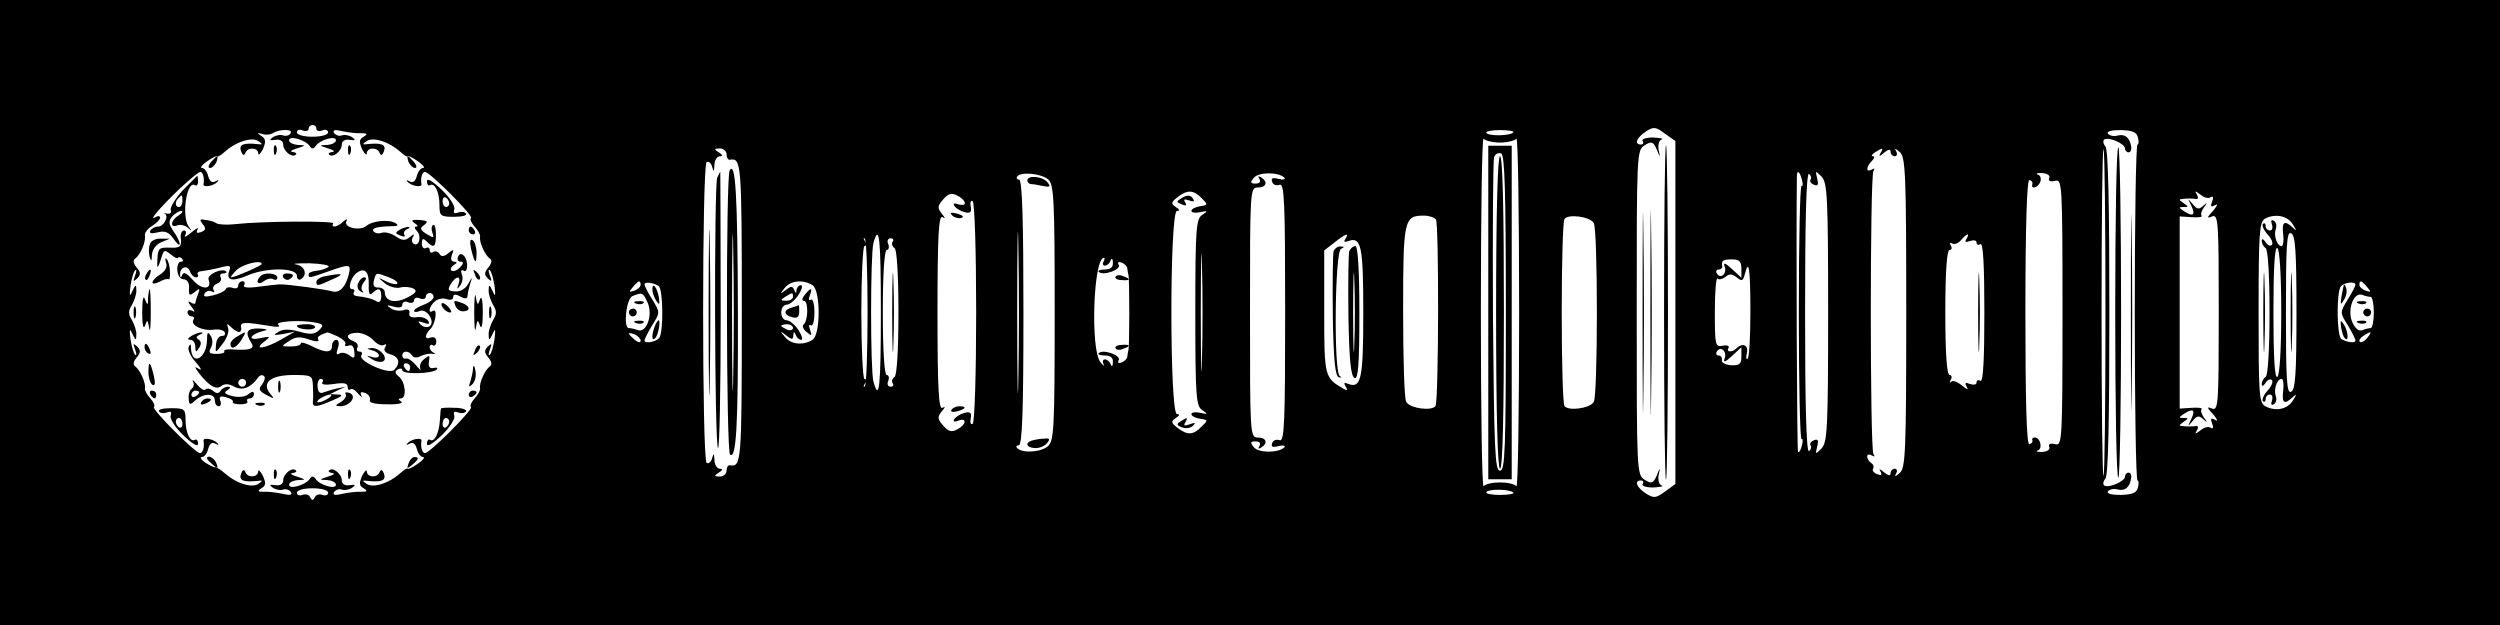
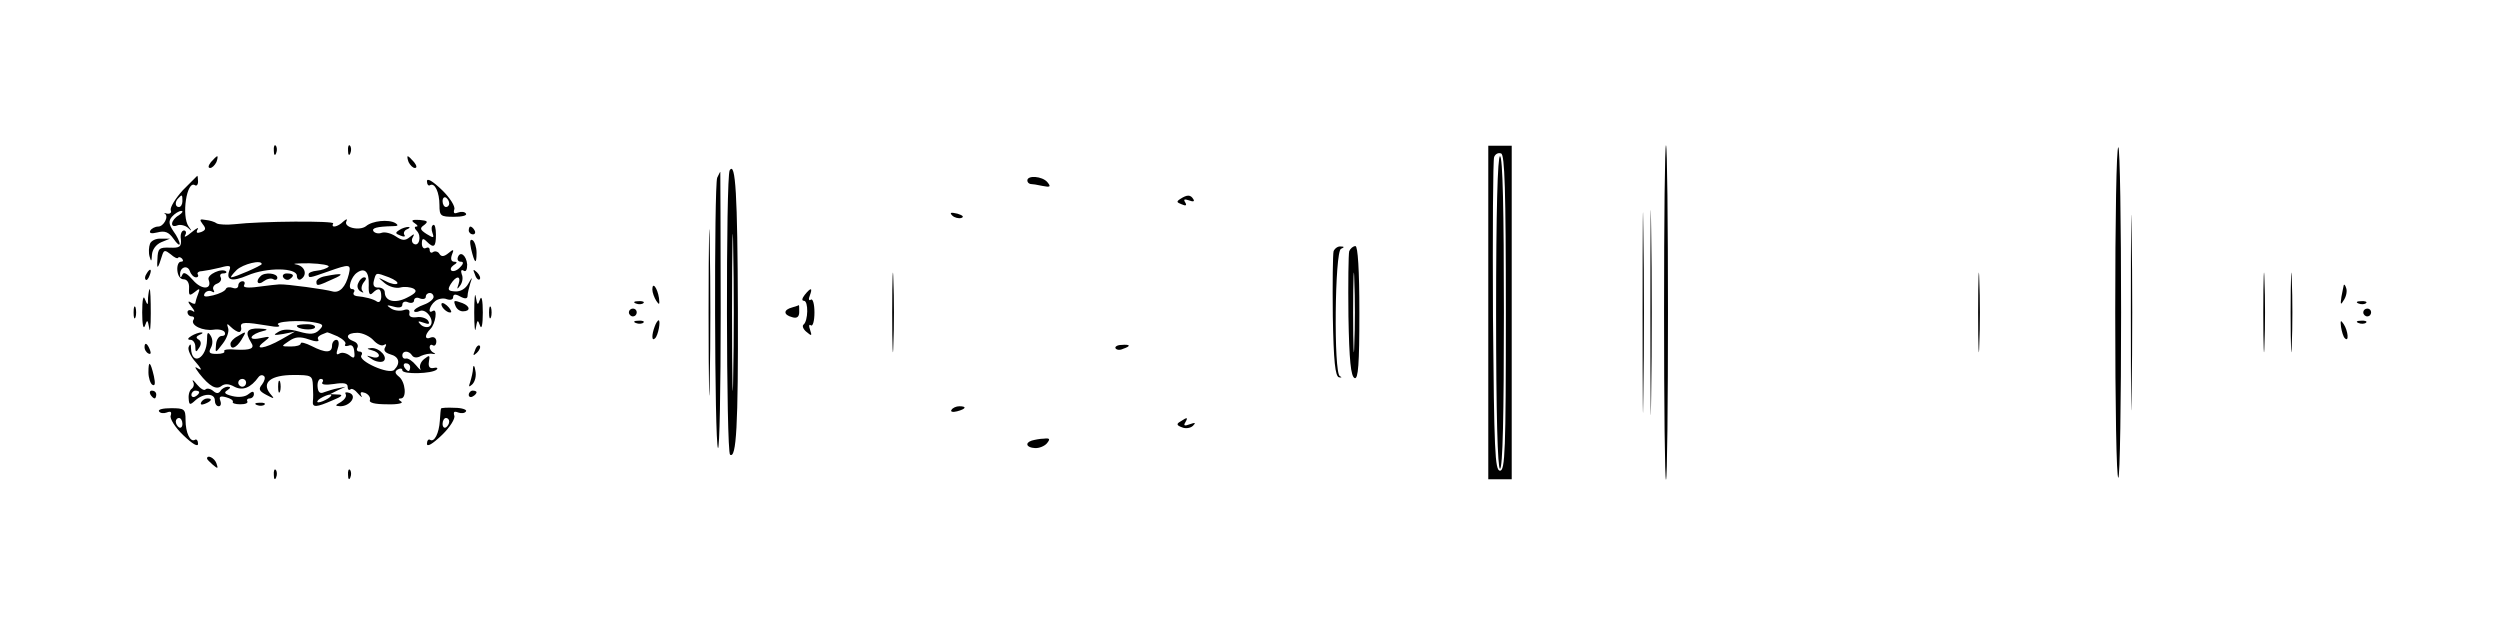
<svg xmlns="http://www.w3.org/2000/svg" version="1.0" width="640pt" height="160pt" viewBox="0 0 640 160" preserveAspectRatio="xMidYMid meet">
  <g transform="translate(0,160) scale(0.1,-0.1)" fill="#000000" stroke="none">
-     <path d="M0 800 l0 -800 3200 0 3200 0 0 800 0 800 -3200 0 -3200 0 0 -800z m810 470 c0 -5 7 -7 15 -4 8 4 15 1 15 -5 0 -6 -17 -11 -40 -11 -23 0 -40 5 -40 11 0 6 7 9 15 5 8 -3 15 -1 15 4 0 6 5 10 10 10 6 0 10 -4 10 -10z m3479 -470 l0 -439 -26 -19 c-25 -18 -29 -18 -50 -5 -24 16 -30 33 -12 33 5 0 8 -4 4 -9 -3 -5 9 -9 27 -9 18 1 28 3 22 5 -7 2 -10 14 -8 26 5 22 4 22 -5 -1 -9 -20 -13 -21 -31 -10 -20 13 -20 22 -20 428 0 406 0 415 20 428 18 11 22 10 31 -10 9 -23 10 -23 5 -1 -2 12 1 24 8 26 6 2 -4 4 -22 5 -18 0 -30 -4 -27 -9 4 -5 1 -9 -4 -9 -18 0 -12 17 12 33 20 13 25 13 49 -5 l27 -19 0 -439z m-3545 459 c-3 -6 -12 -8 -18 -6 -7 3 -19 1 -27 -4 -11 -8 -9 -9 6 -7 12 2 20 -3 20 -12 0 -17 23 -35 32 -26 4 3 0 6 -8 7 -8 1 -3 5 11 9 24 8 24 8 3 9 -13 1 -23 6 -23 12 0 13 42 1 53 -15 5 -8 9 -8 15 0 10 16 52 28 52 15 0 -6 -10 -11 -22 -12 -22 -1 -22 -1 2 -9 14 -4 19 -8 11 -9 -8 -1 -12 -4 -8 -7 9 -9 32 9 32 26 0 9 8 14 20 12 15 -2 17 -1 6 7 -8 5 -20 7 -27 4 -6 -2 -15 1 -19 7 -4 7 2 9 22 4 15 -3 37 -6 48 -5 15 0 17 -2 6 -9 -12 -7 -12 -13 -4 -32 7 -13 12 -17 12 -10 1 15 28 16 33 0 3 -7 7 -6 11 5 6 17 -6 22 -43 18 -13 -2 -13 0 -1 8 17 11 57 -2 85 -27 10 -9 19 -15 20 -12 0 2 12 -3 26 -13 13 -9 19 -17 13 -17 -6 0 -13 -9 -16 -21 -4 -14 -10 -18 -19 -13 -7 4 -9 3 -5 -1 9 -11 37 -16 36 -7 -3 17 2 32 9 32 12 0 124 -112 118 -118 -4 -3 1 -13 9 -22 9 -10 15 -21 14 -26 -3 -13 13 -48 25 -56 6 -4 5 -12 -4 -23 -10 -12 -11 -18 -1 -28 10 -9 11 -8 5 8 -4 11 -4 17 0 13 4 -3 9 -21 12 -40 3 -26 2 -29 -5 -13 -8 17 -10 18 -10 2 -1 -9 5 -26 11 -37 10 -16 10 -24 0 -40 -6 -11 -12 -28 -11 -37 0 -16 2 -15 10 2 7 16 8 13 5 -13 -3 -19 -8 -37 -12 -40 -4 -4 -4 2 0 13 6 16 5 17 -5 8 -10 -10 -9 -16 1 -28 9 -11 10 -19 4 -23 -12 -8 -28 -43 -25 -56 1 -5 -5 -16 -14 -26 -8 -9 -13 -19 -9 -22 6 -6 -106 -118 -118 -118 -7 0 -12 15 -9 32 1 9 -27 4 -36 -7 -4 -4 -2 -5 5 -1 9 5 15 1 19 -13 3 -12 10 -21 16 -21 6 0 0 -8 -13 -17 -14 -10 -26 -15 -26 -13 -1 3 -10 -3 -20 -12 -28 -25 -68 -38 -85 -27 -12 8 -12 10 1 8 37 -4 49 1 43 18 -4 11 -8 12 -11 5 -5 -16 -32 -15 -33 1 0 6 -5 2 -12 -11 -8 -19 -8 -25 4 -32 11 -7 9 -9 -6 -9 -11 1 -33 -2 -48 -5 -20 -5 -26 -3 -22 4 4 6 13 9 19 7 7 -3 19 -1 27 4 11 8 9 9 -6 7 -12 -2 -20 3 -20 12 0 17 -23 35 -32 26 -4 -3 0 -6 8 -7 8 -1 3 -5 -11 -9 -24 -8 -24 -8 -2 -9 12 -1 22 -6 22 -12 0 -13 -42 -1 -52 15 -6 8 -10 8 -15 0 -11 -16 -53 -28 -53 -15 0 6 10 11 23 12 21 1 21 1 -3 9 -14 4 -19 8 -11 9 8 1 12 4 8 7 -9 9 -32 -9 -32 -26 0 -9 -8 -14 -20 -12 -15 2 -17 1 -6 -7 8 -5 20 -7 27 -4 6 2 15 -1 19 -7 4 -7 -2 -9 -22 -4 -15 3 -37 6 -48 5 -15 0 -17 2 -6 9 12 7 12 13 4 32 -7 13 -12 17 -12 11 -1 -16 -28 -17 -33 -1 -3 7 -7 6 -11 -5 -6 -17 6 -22 43 -18 13 2 13 0 1 -8 -17 -11 -57 2 -85 27 -10 9 -21 16 -25 16 -3 -1 -15 5 -26 12 -11 8 -14 14 -8 14 6 0 13 9 16 21 4 14 10 18 19 13 7 -4 9 -3 5 1 -9 11 -37 16 -36 7 3 -17 -2 -32 -9 -32 -12 0 -124 112 -118 118 4 3 -1 13 -9 22 -9 10 -15 21 -14 26 3 13 -13 48 -25 56 -6 4 -5 12 4 23 10 12 11 18 1 28 -10 9 -11 8 -5 -8 4 -11 4 -17 0 -13 -4 3 -9 21 -12 40 -3 26 -2 29 5 13 8 -17 10 -18 10 -2 1 9 -5 26 -11 37 -10 16 -10 24 0 40 6 11 12 28 11 37 0 16 -2 15 -10 -2 -7 -16 -8 -13 -5 13 3 19 8 37 12 40 4 4 4 -2 0 -13 -6 -16 -5 -17 5 -8 10 10 9 16 -1 28 -9 11 -10 19 -4 23 13 9 28 43 25 59 -1 7 7 18 19 25 11 7 20 16 20 21 0 4 -6 5 -12 1 -20 -12 13 26 62 73 25 23 48 43 53 43 6 0 11 -15 8 -32 -1 -9 27 -4 36 7 4 4 2 5 -5 1 -9 -5 -15 -1 -19 13 -3 12 -10 21 -16 21 -6 0 0 8 13 17 14 10 26 15 26 13 1 -3 10 3 20 12 28 25 68 38 85 27 12 -8 12 -10 -1 -8 -37 4 -49 -1 -43 -18 4 -11 8 -12 11 -5 5 16 32 15 33 0 0 -7 5 -3 12 10 8 19 8 26 -4 34 -12 8 -11 9 2 5 9 -3 21 -2 27 2 18 11 53 11 46 0z m3130 2 c-8 -9 -64 -10 -69 -1 -2 4 14 7 35 7 22 0 38 -3 34 -6z m1599 -13 c3 -10 2 -18 -1 -18 -4 0 -7 -193 -7 -430 0 -236 3 -430 7 -430 3 0 4 -8 1 -18 -3 -14 -14 -18 -44 -19 -23 0 -36 3 -33 9 4 5 15 8 25 5 19 -5 32 6 35 31 1 6 -2 12 -7 12 -5 0 -9 -5 -9 -10 0 -12 -41 -30 -53 -23 -4 3 -3 11 3 18 7 8 10 146 10 425 0 279 -3 417 -10 425 -6 7 -7 15 -3 18 12 7 53 -11 53 -23 0 -5 4 -10 9 -10 5 0 8 6 7 13 -3 24 -16 35 -35 30 -10 -3 -21 0 -25 5 -3 6 10 9 33 9 30 -1 41 -5 44 -19z m-1633 -13 c19 0 38 5 42 10 4 6 7 -195 7 -445 0 -250 -3 -450 -7 -445 -4 6 -23 10 -42 10 -19 0 -38 -4 -42 -10 -4 -5 -7 195 -7 445 0 250 3 451 7 445 4 -5 23 -10 42 -10z m-1980 -30 c0 -8 3 -14 8 -14 30 5 31 -3 31 -391 0 -388 -1 -396 -31 -391 -5 0 -8 -6 -8 -14 0 -8 -8 -15 -17 -15 -15 0 -16 2 -3 10 10 6 11 10 3 10 -7 0 -14 10 -14 23 -1 17 -2 18 -6 4 -2 -9 -9 -15 -14 -12 -12 8 -12 762 0 770 5 3 12 -3 14 -12 4 -14 5 -13 6 5 0 12 7 22 14 22 8 0 7 4 -3 10 -13 8 -12 10 3 10 9 0 17 -7 17 -15z m2954 3 c-5 -9 -2 -9 9 1 11 9 17 10 17 2 0 -6 5 -11 11 -11 5 0 7 6 3 13 -5 8 -2 8 9 -2 15 -12 17 -50 17 -411 0 -361 -2 -399 -17 -411 -11 -10 -14 -10 -9 -1 4 6 2 12 -3 12 -6 0 -11 -5 -11 -11 0 -8 -6 -7 -17 2 -11 9 -14 10 -9 2 5 -9 2 -11 -8 -7 -9 3 -14 10 -11 14 3 5 1 11 -5 15 -5 3 -10 11 -10 16 0 6 5 7 12 3 7 -4 8 -3 4 4 -9 14 -9 710 0 724 4 7 3 8 -4 4 -16 -9 -15 7 0 22 7 7 8 12 3 12 -6 0 -3 5 5 10 20 13 23 12 14 -2z m576 -408 c0 -227 -2 -415 -5 -418 -3 -3 -5 185 -5 418 0 233 2 421 5 418 3 -3 5 -191 5 -418z m-2707 341 c15 -12 17 -49 17 -341 0 -299 -2 -328 -17 -342 -18 -16 -66 -19 -79 -5 -4 4 -2 7 4 7 9 0 12 88 12 340 0 233 -3 340 -11 340 -5 0 -8 4 -5 8 8 13 61 8 79 -7z m605 4 c4 -4 -3 -6 -15 -3 -15 4 -20 2 -16 -8 2 -7 11 -10 19 -7 12 4 14 -44 14 -327 0 -283 -2 -331 -14 -327 -8 3 -17 0 -19 -7 -4 -10 1 -12 16 -8 12 3 19 1 15 -3 -14 -15 -66 -15 -78 0 -10 12 -9 15 4 15 11 0 14 -5 10 -12 -4 -7 -3 -8 4 -4 19 11 14 26 -8 26 -20 0 -20 7 -20 320 0 313 0 320 20 320 22 0 27 15 8 26 -7 4 -8 3 -4 -4 4 -7 1 -12 -10 -12 -13 0 -14 3 -4 15 12 15 64 15 78 0z m1325 -5 c3 -11 2 -18 -1 -16 -4 2 -7 -144 -7 -324 0 -180 3 -326 7 -324 3 2 4 -5 1 -16 -3 -12 -7 -19 -10 -17 -3 3 -5 569 -3 705 0 18 7 14 13 -8z m22 0 c-3 -4 1 -10 9 -13 10 -4 12 0 8 16 -5 21 -5 21 11 5 15 -15 17 -51 17 -348 0 -297 -2 -333 -17 -348 -16 -16 -16 -16 -11 5 4 16 2 20 -8 16 -8 -3 -12 -9 -9 -13 3 -5 1 -11 -4 -15 -7 -3 -10 125 -10 355 0 230 3 358 10 355 5 -4 7 -10 4 -15z m611 4 c-3 -7 3 -10 15 -7 18 5 19 -4 19 -337 0 -333 -1 -342 -19 -337 -12 3 -18 0 -15 -7 3 -7 -5 -12 -18 -13 -13 0 -18 1 -11 4 13 5 6 33 -8 33 -5 0 -8 -3 -6 -7 1 -5 -2 -9 -8 -10 -7 -2 -10 115 -10 337 0 221 4 340 10 339 6 -1 9 -5 8 -10 -5 -15 14 -10 20 5 3 8 1 17 -6 19 -7 3 -2 4 11 4 13 -1 21 -6 18 -13z m-2639 -511 c-1 -93 -3 -17 -3 167 0 184 2 260 3 168 2 -93 2 -243 0 -335z m-137 447 c0 -5 -7 -6 -17 -3 -10 4 -14 2 -10 -4 4 -6 15 -13 26 -16 15 -4 19 0 16 14 -2 11 0 17 5 14 5 -3 9 -127 9 -285 0 -158 -4 -282 -9 -285 -5 -3 -7 3 -5 14 3 14 -1 18 -16 14 -11 -3 -22 -10 -26 -16 -4 -6 0 -8 10 -4 23 9 21 -10 -2 -22 -14 -8 -23 -6 -36 9 -15 17 -16 22 -4 37 9 11 10 14 2 9 -10 -6 -13 46 -13 244 0 198 3 250 13 244 8 -5 7 -2 -2 9 -12 15 -11 20 4 37 13 15 22 17 36 9 11 -5 19 -14 19 -19z m606 13 c17 -17 17 -18 -4 -21 -12 -2 -22 -7 -22 -12 0 -4 10 -6 23 -3 19 4 20 3 5 -7 -16 -10 -18 -33 -18 -250 0 -217 2 -240 18 -250 15 -10 14 -11 -5 -7 -13 3 -23 1 -23 -3 0 -5 10 -10 22 -12 21 -3 21 -4 4 -20 -21 -22 -36 -23 -62 -3 -16 13 -17 16 -4 25 10 6 11 10 3 10 -19 0 -19 520 0 520 8 0 7 4 -3 10 -13 9 -12 12 4 25 26 20 41 19 62 -2z m2583 2 c7 4 8 -1 4 -11 -5 -13 -3 -15 8 -9 8 5 5 -2 -5 -14 -17 -18 -17 -21 -3 -15 16 6 17 -13 17 -246 0 -233 -1 -252 -17 -246 -14 6 -14 3 3 -15 10 -12 13 -19 5 -14 -11 6 -13 4 -8 -9 4 -10 3 -15 -4 -11 -5 4 -17 1 -26 -7 -14 -10 -15 -10 -9 0 5 9 3 13 -5 11 -8 -1 -21 -1 -29 0 -13 1 -13 2 0 11 13 9 13 10 0 10 -13 0 -13 1 0 10 24 16 31 11 20 -12 -10 -21 -10 -21 3 -6 11 14 16 15 27 5 12 -10 12 -9 2 4 -6 9 -9 18 -6 21 3 4 -8 5 -25 4 l-31 -2 0 246 0 246 31 -2 c17 -1 28 0 25 4 -3 3 0 12 6 21 10 13 10 14 -2 4 -11 -10 -16 -9 -27 5 -13 15 -13 15 -3 -5 11 -24 4 -29 -20 -13 -13 9 -13 10 0 10 13 0 13 1 0 10 -13 9 -13 10 0 11 8 1 21 1 29 0 8 -2 10 2 5 11 -6 10 -5 10 9 0 9 -8 21 -11 26 -7z m-1983 -57 c8 -12 7 -464 -1 -477 -8 -14 -65 -7 -75 10 -5 7 -8 111 -8 231 0 236 2 246 53 246 14 0 28 -5 31 -10z m404 -9 c5 -7 8 -110 8 -229 0 -119 -3 -222 -8 -229 -10 -17 -67 -24 -75 -10 -4 5 -7 113 -7 239 0 126 3 234 7 239 8 14 65 7 75 -10z m1790 -4 c10 -16 10 -18 -1 -7 -21 19 -28 14 -24 -18 2 -16 0 -30 -4 -30 -12 0 -21 27 -15 44 3 8 1 17 -5 21 -7 3 -8 0 -5 -9 3 -9 1 -16 -5 -16 -6 0 -11 5 -11 12 0 6 -3 8 -7 5 -3 -4 2 -16 12 -27 10 -11 15 -23 11 -27 -4 -4 -11 -1 -16 7 -6 9 -10 10 -10 3 0 -6 5 -15 10 -18 6 -4 10 -70 10 -165 0 -95 -4 -161 -10 -165 -5 -3 -10 -12 -10 -18 0 -7 4 -6 10 3 5 8 12 11 16 7 4 -4 -1 -16 -11 -27 -10 -11 -15 -23 -12 -27 4 -3 7 -1 7 5 0 7 5 12 11 12 6 0 8 -7 5 -16 -3 -9 -2 -12 5 -9 6 4 8 13 5 21 -6 17 3 44 15 44 4 0 6 -13 4 -30 -4 -32 3 -37 24 -17 11 10 11 8 1 -8 -14 -23 -44 -29 -71 -15 -16 9 -17 31 -17 240 0 204 2 231 16 240 26 14 59 8 72 -15z m-2793 -347 c-1 -68 -3 -13 -3 122 0 135 2 190 3 123 2 -68 2 -178 0 -245z m2802 122 c0 -159 -3 -199 -14 -203 -11 -5 -13 30 -13 203 0 173 2 208 13 203 11 -4 14 -44 14 -203z m-3624 0 c0 -188 -4 -231 -19 -177 -8 29 -8 325 0 355 15 53 19 10 19 -178z m1189 188 c-5 -7 -2 -9 8 -5 33 12 38 -14 38 -183 0 -169 -5 -195 -38 -183 -11 5 -13 3 -7 -7 6 -9 4 -11 -6 -5 -48 28 -49 30 -49 196 l0 158 26 20 c30 24 39 26 28 9z m1590 0 c-5 -8 -2 -9 9 -5 10 3 17 2 17 -4 0 -6 5 -7 10 -4 7 4 10 -57 10 -175 0 -118 -3 -179 -10 -175 -5 3 -10 2 -10 -4 0 -6 -7 -7 -17 -4 -12 5 -14 3 -8 -8 5 -8 1 -7 -12 4 -11 9 -23 14 -28 10 -4 -5 -5 -2 -1 5 4 6 2 12 -3 12 -7 0 -11 54 -11 160 0 106 4 160 11 160 5 0 7 5 3 12 -4 6 -3 8 3 5 6 -4 16 0 23 8 15 18 24 20 14 3z m-2813 -188 c0 -100 -3 -185 -7 -189 -4 -3 -4 0 0 7 4 6 4 12 -1 12 -4 0 -8 77 -8 170 0 94 4 170 8 170 5 0 5 6 1 13 -4 6 -4 9 0 6 4 -4 7 -89 7 -189z m64 181 c-3 -5 -1 -12 5 -16 6 -4 10 -68 10 -165 0 -97 -4 -161 -10 -165 -6 -4 -8 -11 -5 -16 4 -5 1 -9 -5 -9 -7 0 -10 7 -6 15 3 8 1 15 -4 15 -6 0 -10 63 -10 160 0 97 4 160 10 160 5 0 7 7 4 15 -4 8 -1 15 6 15 6 0 9 -4 5 -9z m3555 -181 c0 -95 -4 -161 -10 -165 -7 -4 -10 53 -10 165 0 112 3 169 10 165 6 -4 10 -70 10 -165z m-3015 130 c-3 -5 -2 -10 4 -10 5 0 12 6 14 13 3 7 6 5 6 -5 1 -12 -6 -18 -21 -18 -12 0 -19 -3 -15 -6 11 -11 58 6 51 18 -4 6 -1 9 7 6 8 -3 15 -10 15 -16 1 -7 2 -14 3 -17 1 -3 2 -45 2 -95 0 -49 -1 -92 -2 -95 -1 -3 -2 -10 -3 -17 0 -6 -7 -13 -15 -16 -8 -3 -11 0 -7 6 7 12 -40 29 -51 18 -4 -3 3 -6 15 -6 15 0 22 -6 21 -17 0 -11 -3 -13 -6 -5 -2 6 -9 12 -14 12 -6 0 -7 -6 -4 -12 4 -7 0 -5 -8 5 -26 32 -18 267 9 267 3 0 2 -4 -1 -10z m1633 -18 l0 -23 -25 23 c-16 15 -22 17 -18 6 7 -18 -10 -34 -20 -18 -3 5 -1 10 4 10 6 0 10 3 10 8 -3 15 2 18 25 18 18 0 24 -5 24 -24z m23 -112 c0 -62 -3 -115 -7 -118 -4 -4 -5 3 -2 14 5 21 -12 28 -28 11 -11 -10 -26 -8 -19 2 3 6 -4 8 -15 6 -19 -4 -20 1 -20 87 0 50 3 88 7 85 3 -4 12 -2 20 4 10 9 17 8 29 -1 13 -11 16 -10 21 9 10 41 14 13 14 -99z m-2841 71 c0 -5 -7 -12 -16 -15 -14 -5 -15 -4 -4 9 14 17 20 19 20 6z m46 -3 c12 -8 13 -122 1 -134 -10 -10 -37 -14 -37 -6 0 4 9 22 20 40 20 32 20 32 0 65 -11 17 -20 35 -20 39 0 7 21 5 36 -4z m394 2 c21 -13 21 -127 0 -140 -24 -15 -56 -12 -71 8 -13 15 -12 16 4 3 14 -11 17 -11 18 0 0 10 2 11 6 2 2 -7 9 -13 14 -13 5 0 2 11 -7 25 -9 14 -23 25 -30 25 -8 0 -14 9 -14 20 0 11 6 20 14 20 7 0 21 11 30 25 9 14 12 25 6 25 -5 0 -10 -6 -11 -12 0 -10 -2 -10 -6 0 -4 10 -8 10 -21 0 -15 -12 -16 -11 -3 5 15 19 47 22 71 7z m3950 1 c0 -3 -9 -21 -20 -38 -20 -33 -20 -33 0 -65 11 -18 20 -36 20 -40 0 -7 -21 -5 -36 4 -12 8 -13 116 -2 134 7 11 38 15 38 5z m30 -6 c11 -13 10 -14 -4 -9 -9 3 -16 10 -16 15 0 13 6 11 20 -6z m-4402 -40 c14 -31 -3 -79 -26 -70 -7 3 -17 5 -22 5 -15 0 -7 75 9 82 25 10 27 10 39 -17z m372 15 c0 -5 -8 -10 -17 -10 -15 0 -16 2 -3 10 19 12 20 12 20 0z m4039 0 c4 0 8 -18 8 -40 0 -22 -4 -40 -8 -40 -4 0 -14 -2 -21 -5 -9 -4 -19 4 -26 20 -14 31 3 79 26 70 7 -3 17 -5 21 -5z m-4039 -80 c0 -5 -7 -7 -15 -4 -8 4 -15 8 -15 10 0 2 7 4 15 4 8 0 15 -4 15 -10z m-390 -32 c0 -6 -6 -5 -15 2 -8 7 -15 14 -15 16 0 2 7 1 15 -2 8 -4 15 -11 15 -16z m4420 7 c-7 -9 -15 -13 -19 -10 -3 3 1 10 9 15 21 14 24 12 10 -5z m-1645 -53 c-4 -11 2 -9 18 6 l25 23 0 -24 c0 -19 -5 -23 -27 -22 -14 1 -25 7 -23 13 1 7 -3 12 -9 12 -5 0 -7 5 -4 10 10 16 27 0 20 -18z m-3575 -343 c0 -6 -6 -9 -14 -6 -8 3 -17 1 -20 -6 -5 -9 -7 -9 -12 0 -3 7 -12 9 -20 6 -8 -3 -14 0 -14 6 0 6 17 11 40 11 23 0 40 -5 40 -11z m3034 0 c4 -3 -12 -6 -34 -6 -21 0 -37 3 -35 7 5 9 61 8 69 -1z" />
    <path d="M4260 800 c0 -238 2 -431 5 -428 3 3 5 195 5 428 0 233 -2 425 -5 428 -3 3 -5 -190 -5 -428z" />
    <path d="M4225 800 c0 -234 1 -329 2 -213 2 117 2 309 0 425 -1 117 -2 22 -2 -212z" />
    <path d="M4205 800 c0 -228 1 -322 2 -208 2 115 2 301 0 415 -1 115 -2 21 -2 -207z" />
    <path d="M701 1214 c0 -11 3 -14 6 -6 3 7 2 16 -1 19 -3 4 -6 -2 -5 -13z" />
    <path d="M891 1214 c0 -11 3 -14 6 -6 3 7 2 16 -1 19 -3 4 -6 -2 -5 -13z" />
    <path d="M540 1185 c-7 -9 -8 -15 -2 -15 5 0 12 7 16 15 3 8 4 15 2 15 -2 0 -9 -7 -16 -15z" />
    <path d="M1046 1185 c4 -8 11 -15 16 -15 6 0 5 6 -2 15 -7 8 -14 15 -16 15 -2 0 -1 -7 2 -15z" />
    <path d="M468 1113 c-19 -21 -33 -44 -31 -51 3 -6 -1 -10 -9 -9 -7 2 -10 2 -6 0 11 -7 -3 -33 -17 -33 -8 0 -17 -5 -20 -10 -4 -7 2 -9 18 -5 19 5 29 1 41 -16 9 -13 16 -19 16 -13 0 5 -7 20 -16 32 -12 18 -13 26 -4 37 7 8 18 15 24 15 6 0 3 -5 -6 -11 -21 -12 -24 -34 -4 -26 7 3 20 0 27 -6 10 -10 11 -9 2 3 -19 27 -5 119 16 106 4 -3 8 1 8 9 0 8 -1 15 -2 15 0 0 -17 -17 -37 -37z m-1 -28 c0 -8 -4 -15 -9 -15 -10 0 -11 14 -1 23 9 10 10 9 10 -8z" />
    <path d="M1093 1136 c0 -8 4 -13 8 -10 12 7 24 -18 24 -51 0 -28 3 -30 37 -30 20 0 34 3 31 8 -3 5 -12 6 -20 3 -10 -4 -13 -2 -10 8 3 7 -11 30 -32 50 -24 23 -38 31 -38 22z m57 -57 c0 -5 -4 -9 -8 -9 -5 0 -9 7 -9 15 0 8 4 12 9 9 4 -3 8 -9 8 -15z" />
    <path d="M519 1026 c9 -11 8 -15 -4 -20 -11 -4 -14 -2 -9 7 4 6 -3 3 -16 -8 -13 -11 -20 -14 -16 -7 4 6 2 12 -3 12 -6 0 -10 -10 -8 -22 2 -20 -3 -23 -28 -22 -28 1 -31 -2 -32 -30 -2 -28 1 -26 13 13 4 11 7 11 21 0 9 -8 17 -12 19 -9 1 3 6 2 10 -2 4 -5 3 -8 -3 -8 -6 0 -10 -10 -9 -22 1 -13 7 -23 16 -23 9 0 15 -9 14 -23 -1 -19 1 -20 14 -10 13 11 15 10 9 -5 -4 -10 -7 -21 -7 -23 0 -3 -6 -2 -12 2 -8 5 -7 0 2 -11 9 -11 10 -16 3 -11 -7 4 -13 2 -13 -3 0 -6 5 -11 11 -11 5 0 8 -4 4 -9 -8 -14 25 -29 52 -25 12 2 25 -1 28 -6 3 -6 0 -10 -7 -10 -8 0 -14 -10 -15 -22 -2 -23 -2 -23 17 2 11 14 17 32 14 40 -4 12 -3 13 7 3 7 -7 17 -13 21 -13 4 0 7 6 5 13 -2 13 10 13 71 3 20 -4 32 -3 25 2 -14 9 57 14 95 6 20 -4 21 -7 9 -19 -11 -11 -23 -12 -51 -4 -25 7 -42 7 -54 -1 -14 -8 -11 -9 13 -5 l30 6 -35 -20 c-42 -24 -73 -28 -44 -6 18 14 17 15 -11 9 -34 -7 -24 11 10 19 13 3 9 5 -12 6 -31 1 -37 -9 -20 -36 10 -15 -1 -20 -40 -18 -18 2 -31 0 -29 -4 3 -4 -6 -7 -19 -7 -19 0 -22 3 -15 16 5 9 5 22 -1 31 -7 11 -9 8 -9 -11 -1 -48 -39 -68 -41 -22 0 12 -2 13 -6 4 -3 -7 5 -25 18 -39 13 -15 17 -22 9 -18 -13 8 -13 7 0 -11 26 -33 44 -43 57 -32 8 6 19 6 33 -2 21 -11 42 -3 62 25 4 5 10 6 14 2 4 -3 1 -13 -5 -21 -10 -12 -8 -17 11 -27 21 -11 22 -11 9 4 -22 28 3 47 60 47 46 0 49 -1 50 -27 1 -16 1 -34 0 -40 -2 -17 9 -16 50 2 25 10 29 15 14 15 l-20 1 20 10 20 9 -20 -4 c-11 -2 -27 -7 -35 -10 -11 -5 -16 0 -17 14 -1 11 3 20 8 20 6 0 8 -4 4 -9 -3 -6 9 -7 30 -4 25 4 35 2 35 -7 0 -7 3 -10 7 -7 3 4 12 -1 20 -11 8 -9 12 -11 8 -5 -4 9 -1 11 10 7 9 -4 14 -12 12 -18 -3 -7 12 -11 44 -11 27 -1 43 3 36 7 -8 5 -8 8 -1 8 16 0 12 43 -5 56 -10 8 -11 13 -3 18 7 4 12 3 12 -2 0 -11 77 -9 88 2 4 4 0 6 -8 4 -10 -2 -14 3 -12 16 3 17 2 18 -12 7 -9 -7 -13 -18 -10 -25 3 -6 -2 -2 -11 9 -9 11 -21 19 -26 17 -5 -1 -9 2 -9 8 0 13 17 13 25 0 4 -6 13 -7 23 -1 9 4 23 7 30 5 7 -1 8 0 2 3 -5 2 -10 9 -10 14 0 6 4 8 8 5 5 -3 9 2 9 10 0 8 -6 13 -14 10 -16 -7 -17 6 -1 22 13 13 19 54 6 46 -14 -9 -9 13 6 25 7 6 21 9 30 5 9 -3 16 -1 16 5 0 8 6 9 18 2 13 -7 19 -6 19 2 0 7 4 21 7 32 6 17 5 17 -5 -1 -7 -13 -20 -21 -34 -20 -18 1 -20 4 -11 19 14 22 27 22 20 0 -5 -14 -4 -15 4 -4 6 8 8 21 4 29 -3 9 -1 13 5 9 6 -4 9 3 9 16 -2 23 -18 36 -24 18 -2 -6 1 -11 8 -11 7 0 7 -5 -2 -14 -7 -8 -17 -12 -22 -9 -4 3 -2 9 5 14 10 6 10 9 2 9 -8 0 -10 7 -6 18 6 14 4 15 -9 4 -11 -9 -18 -10 -23 -2 -3 6 -11 8 -16 5 -5 -4 -9 -1 -9 5 0 6 -4 8 -10 5 -5 -3 -10 2 -10 11 0 14 3 15 12 6 19 -19 24 -14 24 17 0 17 -3 28 -7 25 -5 -2 -5 -12 -2 -20 5 -14 3 -14 -15 -3 -17 11 -18 15 -6 23 11 9 9 11 -12 13 -19 1 -23 -1 -13 -8 8 -5 10 -9 5 -9 -6 0 -5 -5 1 -11 13 -13 6 -42 -8 -33 -5 3 -6 11 -2 17 5 9 3 9 -8 0 -12 -10 -20 -9 -36 2 -12 8 -28 12 -36 9 -8 -3 -17 -1 -21 4 -5 8 8 12 49 13 14 0 16 2 7 8 -17 10 -59 6 -75 -8 -17 -13 -59 -3 -50 13 3 6 0 6 -8 -1 -14 -14 -33 -18 -26 -5 5 7 -184 6 -253 -2 -19 -2 -39 -1 -45 2 -5 4 -18 8 -29 9 -15 3 -16 1 -7 -11z m151 -102 c0 -4 -69 -34 -78 -34 -3 0 3 8 14 19 16 15 64 27 64 15z m171 -7 c-4 -4 -18 -9 -30 -10 -11 -1 -21 -5 -21 -9 0 -11 1 -10 50 7 56 20 59 19 53 -7 -8 -33 -24 -49 -42 -44 -16 5 -117 19 -136 18 -5 0 -29 -3 -53 -6 -28 -4 -41 -2 -37 4 3 6 1 10 -4 10 -6 0 -11 -5 -11 -11 0 -6 -6 -9 -14 -6 -8 3 -16 2 -18 -3 -2 -5 -16 -12 -32 -16 -21 -5 -27 -4 -22 5 4 6 12 8 18 5 6 -4 8 -2 5 3 -4 6 0 14 9 17 8 3 12 10 9 16 -3 5 -1 10 6 10 7 0 10 2 8 5 -11 10 -50 -8 -45 -21 10 -26 -18 -27 -40 -1 -15 17 -24 22 -27 14 -4 -9 -6 -9 -6 0 -1 19 19 26 25 9 3 -9 10 -16 16 -16 5 0 7 4 4 8 -2 4 3 8 12 8 9 1 30 5 46 9 25 7 28 5 23 -8 -9 -25 7 -29 47 -12 49 21 126 20 126 -1 0 -8 5 -12 10 -9 18 11 11 34 -12 38 -13 2 3 3 34 3 31 -1 53 -5 49 -9z m103 -46 c-1 -22 2 -29 10 -21 15 15 22 12 22 -9 0 -11 -5 -17 -11 -13 -10 7 -31 12 -52 14 -7 1 -10 5 -7 10 3 4 1 8 -5 8 -12 0 -2 32 13 42 20 14 31 2 30 -31z m52 19 c15 -6 24 -13 21 -16 -3 -3 -16 -1 -29 6 -22 11 -22 11 -3 -5 11 -9 29 -14 40 -11 11 3 26 1 34 -3 10 -6 5 -12 -17 -23 -31 -16 -57 -9 -57 14 0 7 -8 12 -16 12 -11 -1 -15 5 -12 17 6 22 4 22 39 9z m114 -50 c0 -6 -11 -15 -25 -20 -14 -5 -25 -12 -25 -16 0 -3 7 -4 15 0 18 7 41 -29 24 -40 -6 -3 -16 -1 -22 5 -9 9 -7 10 7 5 14 -5 17 -4 12 5 -4 6 -17 11 -29 9 -14 -2 -21 2 -19 10 2 9 -4 12 -15 8 -10 -3 -25 -1 -33 5 -12 8 -10 9 8 4 14 -4 22 -2 22 5 0 7 7 10 15 6 8 -3 15 -1 15 5 0 6 7 9 15 5 8 -3 15 -1 15 4 0 6 5 10 10 10 6 0 10 -5 10 -10z m-246 -101 c14 -7 23 -16 20 -20 -3 -5 1 -6 8 -4 9 4 14 -2 15 -16 2 -16 -1 -18 -12 -9 -8 6 -19 9 -26 5 -8 -5 -9 -1 -4 14 4 12 2 21 -4 21 -6 0 -11 -7 -11 -15 0 -19 -17 -19 -52 -1 -16 8 -28 11 -28 7 0 -5 -11 -8 -25 -8 -26 0 -26 0 -5 14 16 11 28 12 51 4 16 -6 27 -6 24 -1 -4 7 0 11 22 19 1 1 13 -4 27 -10z m92 -10 c9 -10 21 -16 27 -12 6 4 7 1 3 -6 -5 -8 0 -14 13 -18 23 -6 27 -23 10 -40 -13 -13 -93 23 -84 37 4 6 1 10 -5 10 -6 0 -8 5 -5 10 3 6 -1 13 -9 16 -24 9 -19 22 9 22 13 0 32 -9 41 -19z m94 -69 c0 -5 -2 -10 -4 -10 -3 0 -8 5 -11 10 -3 6 -1 10 4 10 6 0 11 -4 11 -10z m-420 -40 c0 -5 -4 -10 -10 -10 -5 0 -10 5 -10 10 0 6 5 10 10 10 6 0 10 -4 10 -10z m210 -40 c-8 -5 -19 -10 -25 -10 -5 0 -3 5 5 10 8 5 20 10 25 10 6 0 3 -5 -5 -10z" />
    <path d="M667 893 c-14 -13 -7 -25 8 -13 8 6 19 9 25 5 5 -3 10 -1 10 4 0 12 -33 15 -43 4z" />
    <path d="M725 890 c4 -6 11 -8 16 -5 14 9 11 15 -7 15 -8 0 -12 -5 -9 -10z" />
    <path d="M833 893 c-13 -2 -23 -9 -23 -14 0 -12 2 -12 41 6 33 14 27 17 -18 8z" />
    <path d="M917 875 c-4 -8 -1 -17 6 -21 7 -4 9 -4 5 1 -4 4 -3 14 3 22 7 8 8 13 1 13 -5 0 -12 -7 -15 -15z" />
    <path d="M953 703 c9 -2 17 -8 17 -13 0 -5 -8 -7 -17 -4 -17 5 -17 5 0 -6 9 -6 22 -8 28 -5 14 9 -9 35 -30 34 -13 -1 -13 -2 2 -6z" />
    <path d="M1022 1011 c-11 -7 -10 -9 3 -14 9 -4 14 -3 10 2 -3 5 1 12 7 14 7 3 9 6 3 6 -5 0 -16 -3 -23 -8z" />
    <path d="M1200 1010 c0 -5 5 -10 11 -10 5 0 7 5 4 10 -3 6 -8 10 -11 10 -2 0 -4 -4 -4 -10z" />
    <path d="M384 976 c-3 -8 -4 -23 -1 -33 4 -14 5 -13 6 5 1 13 10 26 24 32 l22 9 -23 0 c-12 1 -25 -5 -28 -13z" />
    <path d="M1206 963 c9 -38 14 -42 14 -10 0 14 -5 29 -10 32 -7 4 -8 -3 -4 -22z" />
-     <path d="M425 928 c4 -11 -1 -21 -14 -30 -26 -16 -28 -32 -2 -19 10 6 20 8 23 6 2 -2 4 6 3 20 0 13 -4 27 -8 31 -4 5 -5 1 -2 -8z" />
    <path d="M375 899 c-4 -6 -5 -12 -2 -15 2 -3 7 2 10 11 7 17 1 20 -8 4z" />
    <path d="M1216 897 c3 -10 9 -15 12 -12 3 3 0 11 -7 18 -10 9 -11 8 -5 -6z" />
    <path d="M379 838 c0 -21 -1 -21 -8 -4 -4 12 -7 -1 -7 -34 0 -30 3 -45 7 -34 6 17 7 16 11 -6 2 -14 4 3 4 38 0 34 -1 62 -3 62 -1 0 -3 -10 -4 -22z" />
    <path d="M1214 800 c0 -36 2 -54 4 -40 4 22 5 23 11 6 4 -11 7 4 7 34 0 30 -3 45 -7 34 -6 -17 -7 -16 -11 6 -2 14 -4 -4 -4 -40z" />
    <path d="M1130 821 c0 -10 19 -25 25 -20 1 2 -3 10 -11 17 -8 7 -14 8 -14 3z" />
    <path d="M1166 817 c3 -8 11 -14 19 -14 20 0 19 13 -1 21 -22 8 -24 8 -18 -7z" />
    <path d="M342 800 c0 -14 2 -19 5 -12 2 6 2 18 0 25 -3 6 -5 1 -5 -13z" />
    <path d="M1252 800 c0 -14 2 -19 5 -12 2 6 2 18 0 25 -3 6 -5 1 -5 -13z" />
    <path d="M760 766 c0 -9 40 -13 46 -5 3 5 -6 9 -20 9 -14 0 -26 -2 -26 -4z" />
    <path d="M490 740 c-10 -6 -11 -10 -2 -10 6 0 12 -8 12 -17 0 -15 2 -16 10 -3 6 9 5 17 -2 21 -7 4 -6 8 3 12 8 3 10 6 4 6 -5 0 -17 -4 -25 -9z" />
    <path d="M608 739 c-10 -5 -18 -14 -18 -19 0 -17 15 -11 28 10 14 23 13 23 -10 9z" />
    <path d="M370 711 c0 -6 4 -13 10 -16 6 -3 7 1 4 9 -7 18 -14 21 -14 7z" />
    <path d="M1216 703 c-6 -14 -5 -15 5 -6 7 7 10 15 7 18 -3 3 -9 -2 -12 -12z" />
    <path d="M380 647 c0 -14 5 -29 10 -32 7 -4 8 3 4 22 -9 38 -14 42 -14 10z" />
    <path d="M1211 658 c0 -9 -4 -25 -7 -35 -5 -14 -4 -15 5 -7 7 7 11 22 8 35 -2 13 -5 16 -6 7z" />
    <path d="M494 623 c4 -6 2 -14 -3 -18 -5 -3 -9 -14 -8 -25 1 -17 3 -18 17 -5 21 19 50 19 50 0 0 -8 4 -15 10 -15 5 0 7 6 4 14 -4 11 0 13 15 9 11 -3 19 -8 17 -12 -2 -3 6 -6 19 -6 13 0 21 3 18 8 -2 4 1 7 6 7 6 0 11 5 11 11 0 8 -4 8 -14 0 -8 -7 -25 -9 -41 -5 -20 5 -23 9 -13 15 9 6 9 9 1 9 -6 0 -15 -5 -18 -10 -5 -8 -11 -8 -19 -1 -7 6 -16 8 -20 4 -3 -4 -13 2 -22 13 -8 10 -13 14 -10 7z m16 -27 c0 -3 -4 -8 -10 -11 -5 -3 -10 -1 -10 4 0 6 5 11 10 11 6 0 10 -2 10 -4z" />
    <path d="M712 610 c0 -14 2 -19 5 -12 2 6 2 18 0 25 -3 6 -5 1 -5 -13z" />
    <path d="M385 590 c3 -5 8 -10 11 -10 2 0 4 5 4 10 0 6 -5 10 -11 10 -5 0 -7 -4 -4 -10z" />
    <path d="M885 591 c3 -6 -3 -14 -12 -20 -16 -9 -16 -10 -2 -11 25 0 44 26 24 34 -9 3 -13 2 -10 -3z" />
    <path d="M1200 589 c0 -5 5 -7 10 -4 6 3 10 8 10 11 0 2 -4 4 -10 4 -5 0 -10 -5 -10 -11z" />
    <path d="M515 570 c-3 -6 1 -7 9 -4 18 7 21 14 7 14 -6 0 -13 -4 -16 -10z" />
    <path d="M658 563 c7 -3 16 -2 19 1 4 3 -2 6 -13 5 -11 0 -14 -3 -6 -6z" />
    <path d="M407 547 c3 -5 12 -6 20 -3 10 4 13 2 10 -8 -3 -7 11 -30 32 -50 24 -23 38 -31 38 -22 0 8 -4 13 -8 10 -12 -7 -24 18 -24 51 0 28 -3 30 -37 30 -20 0 -34 -3 -31 -8z m60 -32 c0 -8 -4 -12 -9 -9 -4 3 -8 9 -8 15 0 5 4 9 8 9 5 0 9 -7 9 -15z" />
    <path d="M1129 554 c-1 -2 -2 -16 -3 -31 -2 -32 -14 -56 -25 -49 -4 3 -8 -2 -8 -10 0 -9 14 -1 38 22 21 20 35 43 32 50 -3 10 0 12 10 8 8 -3 17 -2 20 3 3 4 -10 9 -29 9 -19 1 -35 0 -35 -2z m21 -33 c0 -6 -4 -12 -8 -15 -5 -3 -9 1 -9 9 0 8 4 15 9 15 4 0 8 -4 8 -9z" />
    <path d="M530 426 c0 -2 7 -9 15 -16 13 -11 14 -10 9 4 -5 14 -24 23 -24 12z" />
-     <path d="M1046 414 c-5 -14 -4 -15 9 -4 17 14 19 20 6 20 -5 0 -12 -7 -15 -16z" />
    <path d="M701 384 c0 -11 3 -14 6 -6 3 7 2 16 -1 19 -3 4 -6 -2 -5 -13z" />
    <path d="M891 384 c0 -11 3 -14 6 -6 3 7 2 16 -1 19 -3 4 -6 -2 -5 -13z" />
    <path d="M5415 800 c0 -235 3 -426 8 -423 4 2 7 193 7 423 0 230 -3 421 -7 423 -5 3 -8 -188 -8 -423z" />
    <path d="M5455 800 c0 -223 1 -314 2 -203 2 112 2 294 0 405 -1 112 -2 21 -2 -202z" />
    <path d="M3810 800 l0 -427 30 0 30 0 0 427 0 427 -30 0 -30 0 0 -427z m45 -1 c0 -352 -2 -404 -15 -404 -13 0 -15 52 -18 395 -1 217 0 401 3 408 3 8 11 12 18 9 9 -3 12 -93 12 -408z" />
    <path d="M3830 800 c0 -260 4 -400 10 -400 7 0 10 140 10 400 0 260 -3 400 -10 400 -6 0 -10 -140 -10 -400z" />
    <path d="M1868 1164 c-10 -16 -9 -722 1 -728 16 -11 21 73 20 374 -1 292 -6 378 -21 354z m9 -526 c-1 -90 -3 -17 -3 162 0 179 2 252 3 163 2 -90 2 -236 0 -325z" />
    <path d="M1836 1145 c-8 -22 -7 -678 2 -692 4 -6 7 150 7 348 0 197 -1 359 -1 359 -1 0 -4 -7 -8 -15z" />
    <path d="M1814 800 c0 -190 2 -267 3 -172 2 94 2 250 0 345 -1 94 -3 17 -3 -173z" />
    <path d="M2630 1138 c0 -4 3 -8 8 -9 4 0 18 -2 31 -5 20 -4 22 -2 12 10 -13 15 -51 18 -51 4z" />
    <path d="M2641 472 c-18 -6 -13 -18 8 -19 11 -1 25 5 31 12 9 11 8 14 -8 12 -10 0 -24 -3 -31 -5z" />
    <path d="M2438 1048 c5 -5 16 -8 23 -6 8 3 3 7 -10 11 -17 4 -21 3 -13 -5z" />
    <path d="M2436 551 c-4 -5 3 -7 14 -4 23 6 26 13 6 13 -8 0 -17 -4 -20 -9z" />
    <path d="M3022 1091 c-11 -7 -10 -9 3 -14 11 -5 14 -3 9 5 -5 8 -2 9 10 5 10 -4 15 -3 11 3 -7 12 -16 12 -33 1z" />
    <path d="M3022 521 c-11 -6 -10 -10 4 -15 9 -4 22 -2 28 4 8 8 6 9 -8 4 -13 -5 -17 -4 -12 4 8 14 6 15 -12 3z" />
    <path d="M5794 800 c0 -91 2 -128 3 -82 2 45 2 119 0 165 -1 45 -3 8 -3 -83z" />
    <path d="M5864 800 c0 -91 2 -128 3 -82 2 45 2 119 0 165 -1 45 -3 8 -3 -83z" />
    <path d="M3414 957 c-2 -7 -3 -82 -2 -167 2 -114 6 -154 16 -156 7 -1 8 0 2 3 -16 7 -13 320 3 326 9 4 9 6 -1 6 -7 1 -15 -5 -18 -12z" />
    <path d="M3454 957 c-2 -7 -3 -82 -2 -167 2 -112 6 -154 16 -158 9 -3 12 35 12 167 0 111 -4 171 -10 171 -6 0 -13 -6 -16 -13z m13 -239 c-1 -46 -3 -9 -3 82 0 91 2 128 3 83 2 -46 2 -120 0 -165z" />
    <path d="M5064 800 c0 -91 2 -128 3 -82 2 45 2 119 0 165 -1 45 -3 8 -3 -83z" />
    <path d="M2284 800 c0 -91 2 -128 3 -82 2 45 2 119 0 165 -1 45 -3 8 -3 -83z" />
-     <path d="M2856 892 c-3 -4 4 -9 15 -9 23 -2 25 3 4 10 -8 4 -16 3 -19 -1z" />
    <path d="M2856 708 c3 -4 11 -5 19 -1 21 7 19 12 -4 10 -11 0 -18 -5 -15 -9z" />
    <path d="M1670 859 c0 -8 5 -21 10 -29 8 -12 9 -10 7 7 -4 26 -17 43 -17 22z" />
    <path d="M1676 764 c-8 -21 -8 -39 1 -30 8 7 15 46 9 46 -2 0 -7 -7 -10 -16z" />
    <path d="M2060 845 c-7 -9 -8 -15 -2 -15 12 0 11 -52 -1 -61 -4 -3 -1 -12 8 -19 13 -11 14 -10 9 5 -4 11 -3 16 2 12 5 -3 9 12 9 33 0 21 -4 36 -9 33 -5 -4 -7 1 -3 10 8 21 3 22 -13 2z" />
    <path d="M2028 813 c-23 -6 -23 -19 0 -25 12 -4 18 1 18 13 0 11 0 18 -1 18 0 -1 -8 -3 -17 -6z" />
    <path d="M6000 870 c-1 -3 -3 -16 -6 -30 -3 -21 -2 -22 7 -7 6 10 8 23 5 30 -2 7 -5 10 -6 7z" />
    <path d="M5993 763 c2 -12 6 -26 10 -29 11 -11 8 19 -3 36 -8 12 -9 10 -7 -7z" />
    <path d="M1628 823 c7 -3 16 -2 19 1 4 3 -2 6 -13 5 -11 0 -14 -3 -6 -6z" />
    <path d="M1610 800 c0 -5 5 -10 10 -10 6 0 10 5 10 10 0 6 -4 10 -10 10 -5 0 -10 -4 -10 -10z" />
    <path d="M1628 773 c7 -3 16 -2 19 1 4 3 -2 6 -13 5 -11 0 -14 -3 -6 -6z" />
    <path d="M6038 823 c7 -3 16 -2 19 1 4 3 -2 6 -13 5 -11 0 -14 -3 -6 -6z" />
    <path d="M6050 800 c0 -5 5 -10 10 -10 6 0 10 5 10 10 0 6 -4 10 -10 10 -5 0 -10 -4 -10 -10z" />
    <path d="M6038 773 c7 -3 16 -2 19 1 4 3 -2 6 -13 5 -11 0 -14 -3 -6 -6z" />
  </g>
</svg>